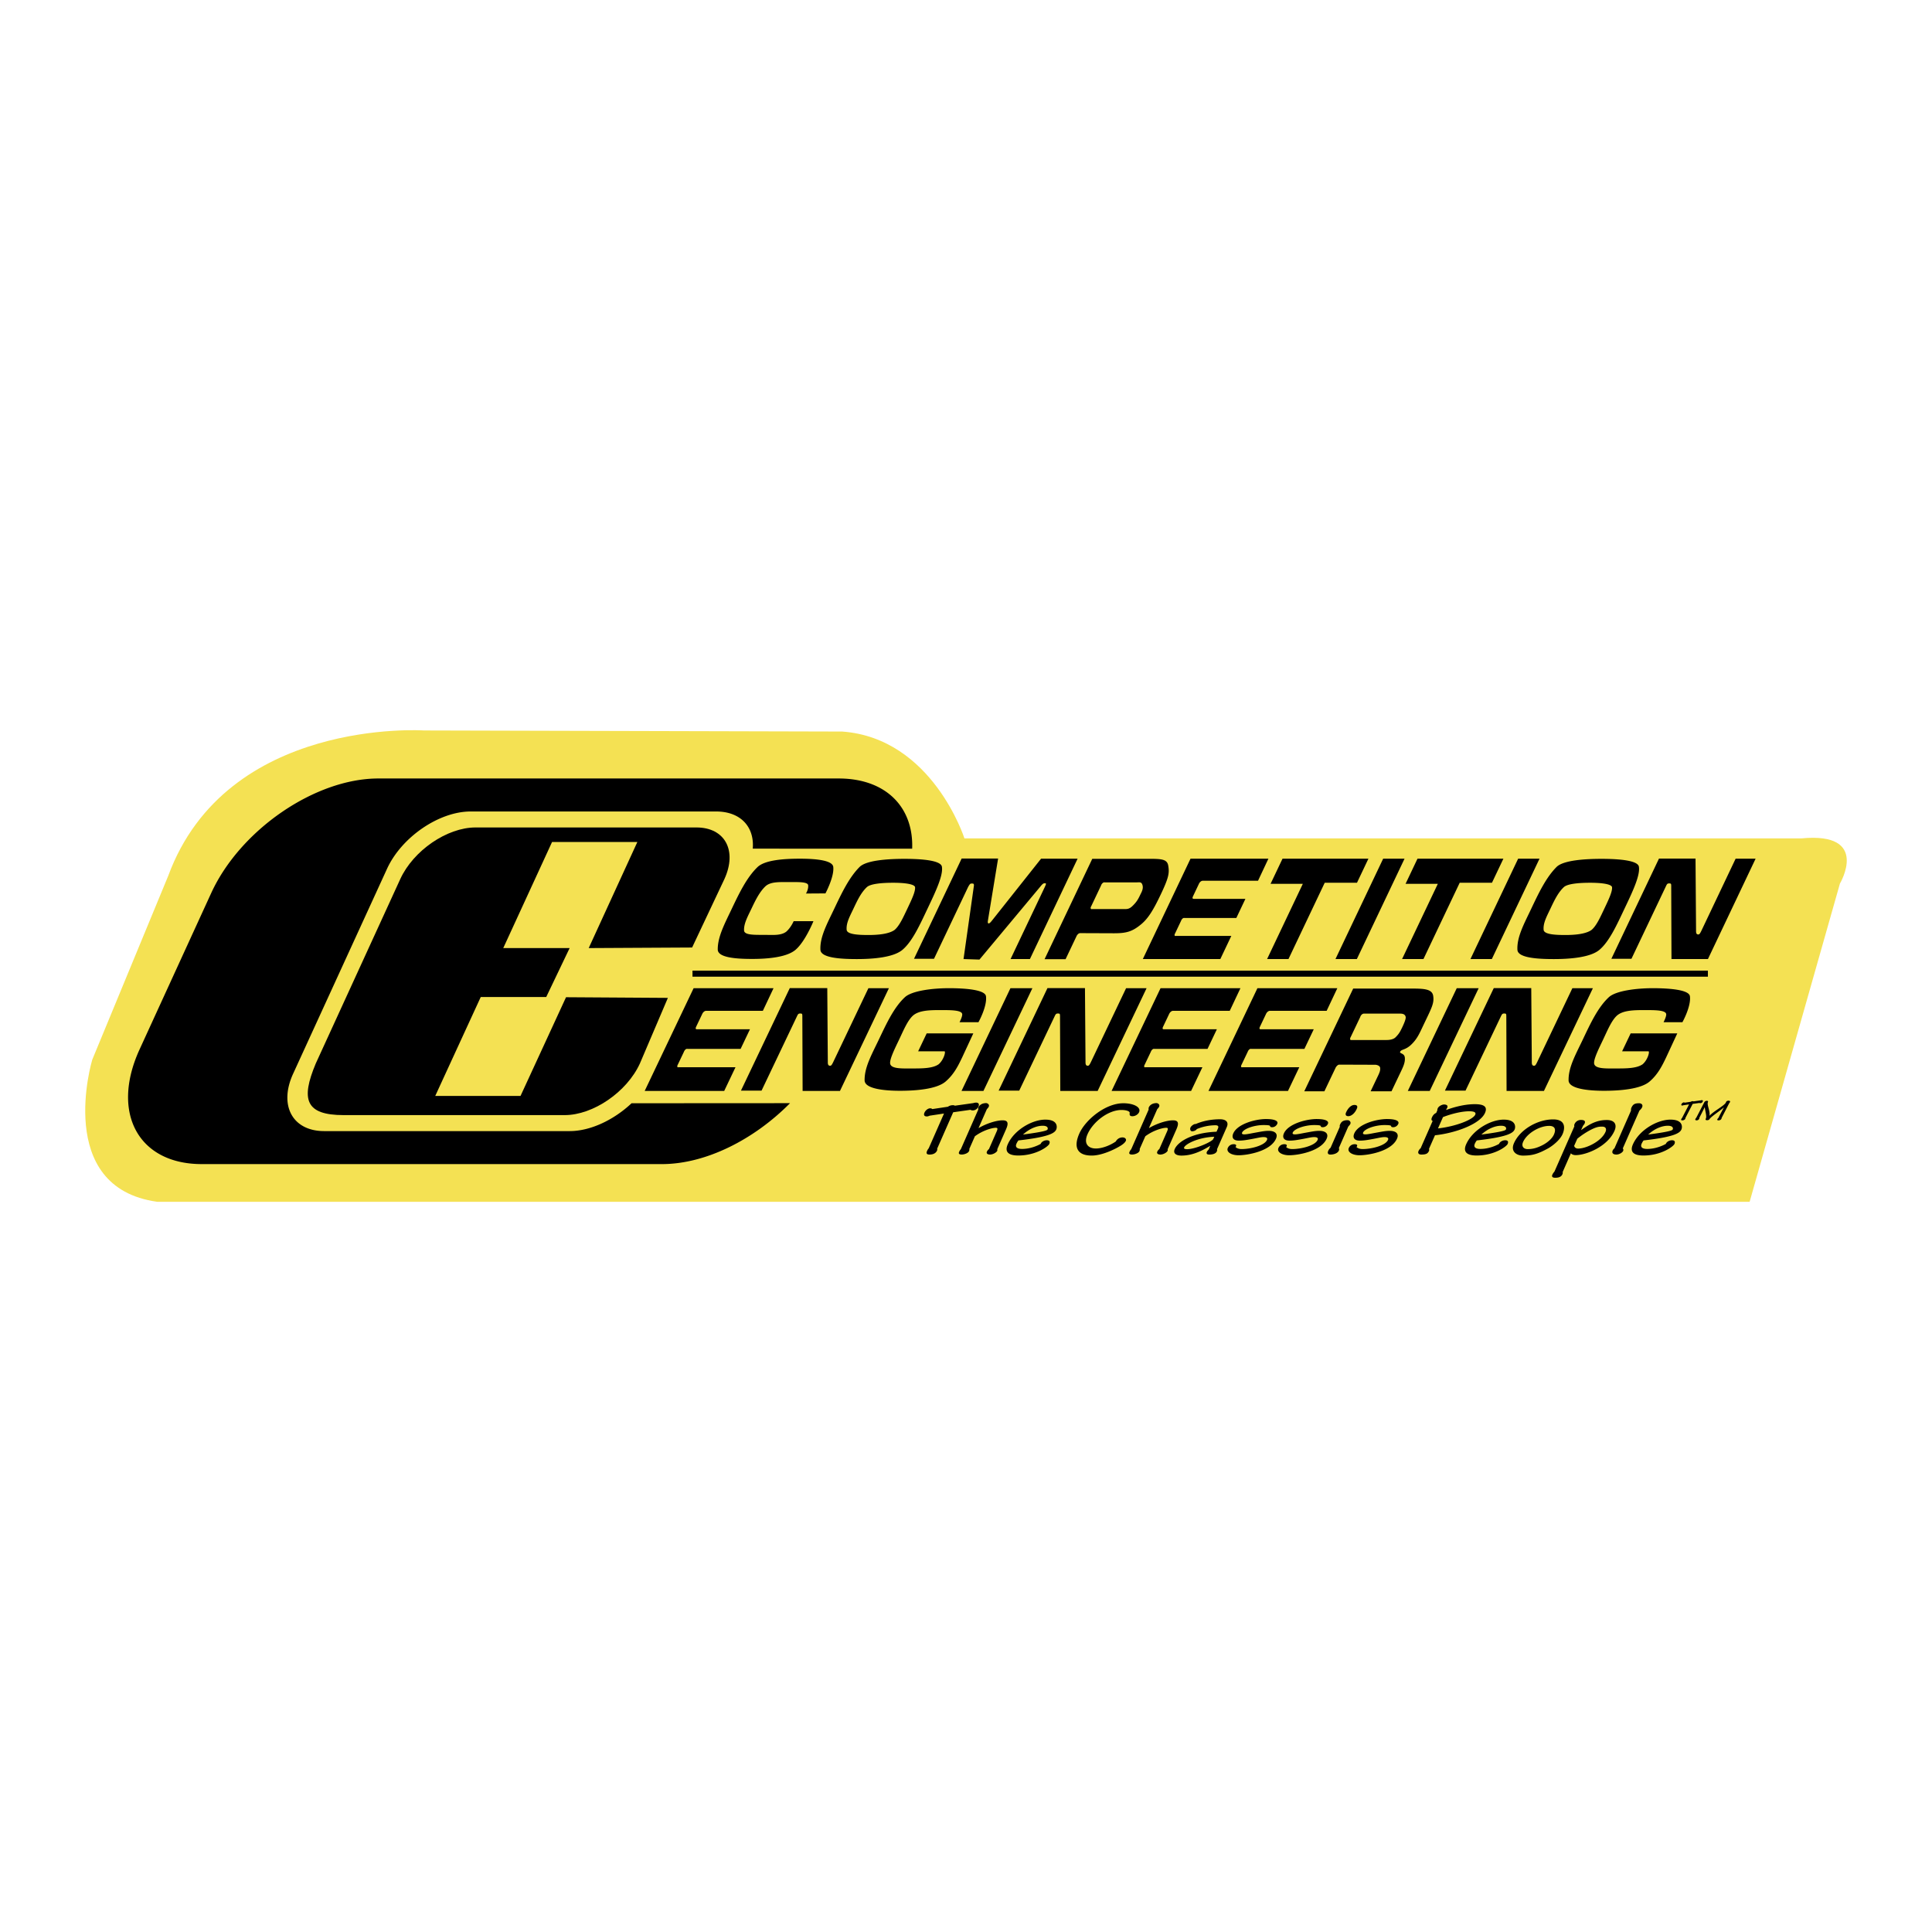
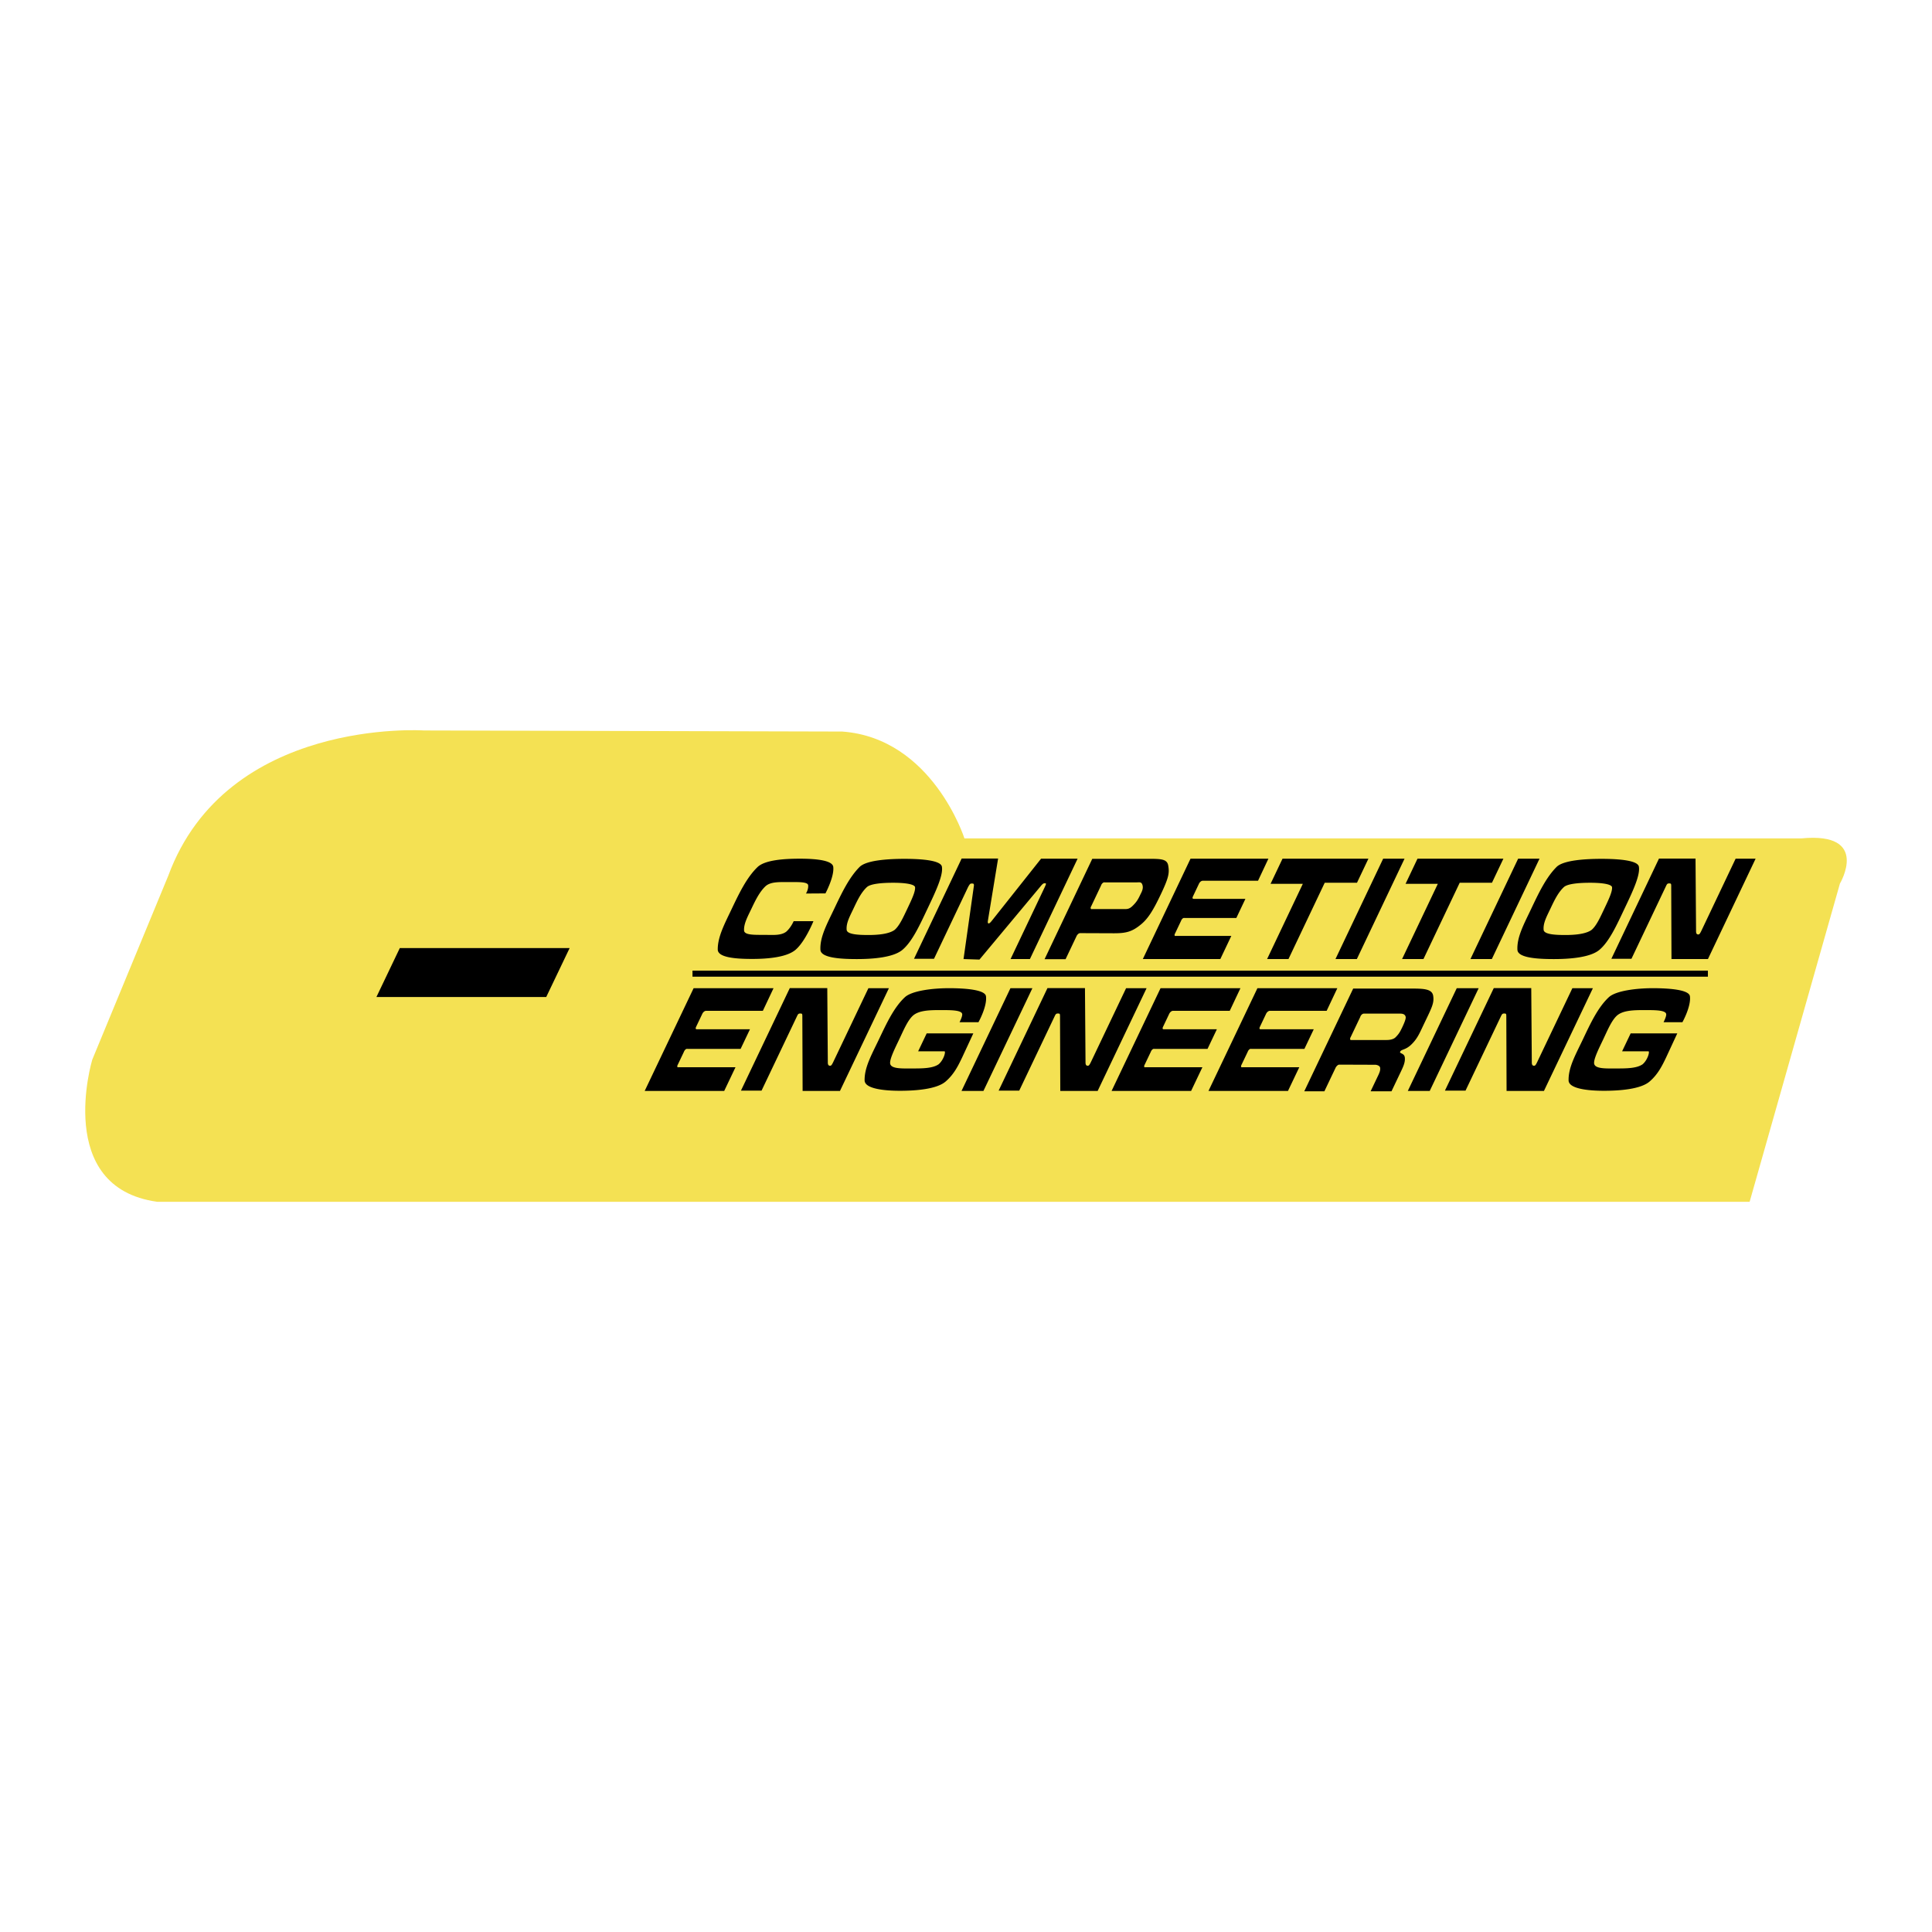
<svg xmlns="http://www.w3.org/2000/svg" viewBox="0 0 192.756 192.756" height="2500" width="2500">
-   <path d="M0 0h192.756v192.756H0V0z" fill="#fff" clip-rule="evenodd" fill-rule="evenodd" />
  <path fill="#f4e153" clip-rule="evenodd" fill-rule="evenodd" d="M96.222 83.646h83.505c6.92-.66 3.844 4.505 3.844 4.505l-9.01 31.752H15.687c-10.328-1.428-6.484-14.173-6.484-14.173l7.582-18.348c5.824-15.823 25.492-14.504 25.492-14.504l41.752.108c9.007.661 12.193 10.66 12.193 10.66z" />
  <path clip-rule="evenodd" fill-rule="evenodd" d="M72.255 108.841l1.125-2.362h-5.67c-.064.015-.114 0-.132-.04-.022-.054.004-.149.059-.244l.601-1.262a.564.564 0 0 1 .158-.23c.074-.056.128-.068.188-.056h5.308l.931-1.955h-5.29c-.066 0-.098-.013-.121-.066-.011-.056.011-.123.05-.204l.595-1.248a.663.663 0 0 1 .184-.245.395.395 0 0 1 .191-.081h5.679l1.064-2.254h-7.974l-4.88 10.248h7.934v-.001zM80.076 108.841h3.729l4.881-10.248h-2.045l-3.498 7.344c-.148.312-.216.394-.32.394-.172 0-.234-.108-.232-.353l-.054-7.397h-3.739l-4.874 10.233h2.055l3.53-7.41c.09-.19.136-.285.308-.285.209 0 .231.013.232.271l.027 7.451zM97.621 101.986s.883-1.574.75-2.592c-.09-.652-2.073-.802-3.71-.802-1.58 0-3.665.245-4.375.896-1.103 1.02-1.843 2.634-2.606 4.235-.711 1.494-1.443 2.77-1.417 4.072.018.842 1.991 1.032 3.523 1.032 1.617 0 3.674-.163 4.559-.923.837-.719 1.261-1.589 1.662-2.431l1.102-2.374h-4.652l-.853 1.791h2.625c.152 0-.058.841-.576 1.289-.591.421-1.646.421-2.607.421-1.009 0-2.192.068-2.238-.516-.037-.461.495-1.521.896-2.362.42-.881.826-1.873 1.36-2.375.607-.557 1.718-.57 2.755-.57.97 0 2.089-.013 2.177.38.053.23-.261.828-.261.828h1.886v.001zM98.119 108.841l4.883-10.248h-2.19l-4.88 10.248h2.187zM105.785 108.841h3.729l4.881-10.248h-2.045l-3.498 7.344c-.148.312-.215.394-.32.394-.17 0-.232-.108-.23-.353l-.055-7.397h-3.74l-4.873 10.233h2.055l3.529-7.41c.092-.19.137-.285.309-.285.209 0 .23.013.232.271l.026 7.451zM118.838 108.841l1.125-2.362h-5.67c-.064.015-.115 0-.133-.04-.023-.054.004-.149.059-.244l.602-1.262a.546.546 0 0 1 .158-.23c.072-.056.127-.068.188-.056h5.309l.93-1.955h-5.289c-.066 0-.098-.013-.119-.066-.014-.056.01-.123.049-.204l.594-1.248a.673.673 0 0 1 .184-.245.4.4 0 0 1 .191-.081h5.678l1.064-2.254h-7.971l-4.883 10.248h7.934v-.001zM128.504 108.841l1.125-2.362h-5.67c-.064.015-.115 0-.133-.04-.021-.054.004-.149.059-.244l.602-1.262a.561.561 0 0 1 .156-.23c.074-.056.129-.068.189-.056h5.309l.932-1.955h-5.291c-.066 0-.098-.013-.121-.066-.012-.056.012-.123.051-.204l.594-1.248a.673.673 0 0 1 .184-.245c.059-.04.135-.081.191-.081h5.68l1.064-2.254h-7.973l-4.881 10.248h7.933v-.001zM137.697 106.543c.033.23-.051.448-.199.761l-.75 1.573h2.082l.977-2.049c.252-.529.396-.909.352-1.316-.047-.462-.561-.38-.465-.584.117-.245.516-.163 1.061-.665.645-.598.875-1.181 1.264-1.996.814-1.709 1.092-2.171.967-2.931-.117-.651-.891-.706-2.09-.706h-5.889l-4.879 10.247h2.006l1.105-2.32a.721.721 0 0 1 .215-.272.274.274 0 0 1 .186-.066l3.6.013c-.002-.002.434.039.457.311zm-2.851-2.783c-.082.015-.133 0-.141-.08-.014-.055.008-.137.062-.231l.943-1.981a.52.52 0 0 1 .17-.259.29.29 0 0 1 .199-.08h3.482c.221 0 .594-.027.68.312.055.203-.188.733-.342 1.059-.215.448-.314.638-.664.991-.232.23-.643.271-.889.271h-3.5v-.002zM140.459 108.841h2.187l4.881-10.248h-2.187l-4.881 10.248zM150.311 108.841h3.729l4.883-10.248h-2.047l-3.498 7.344c-.146.312-.215.394-.318.394-.172 0-.234-.108-.232-.353l-.055-7.397h-3.738l-4.875 10.233h2.055l3.529-7.41c.092-.19.137-.285.309-.285.209 0 .23.013.232.271l.026 7.451zM167.855 101.986s.883-1.574.748-2.592c-.088-.652-2.072-.802-3.709-.802-1.578 0-3.664.245-4.375.896-1.102 1.02-1.844 2.634-2.605 4.235-.711 1.494-1.443 2.77-1.416 4.072.018.842 1.99 1.032 3.523 1.032 1.617 0 3.674-.163 4.559-.923.836-.719 1.26-1.589 1.662-2.431l1.102-2.374h-4.652l-.854 1.791h2.627c.15 0-.059.841-.576 1.289-.592.421-1.648.421-2.607.421-1.01 0-2.191.068-2.238-.516-.037-.461.496-1.521.898-2.362.418-.881.824-1.873 1.357-2.375.607-.557 1.719-.57 2.756-.57.971 0 2.09-.013 2.178.38.053.23-.26.828-.26.828h1.882v.001zM79.184 91.905s-.272.65-.755 1.062c-.55.398-1.341.305-2.232.305-.927 0-1.923.026-1.959-.425-.049-.676.369-1.419.734-2.188.391-.822.791-1.646 1.377-2.215.511-.491 1.395-.438 2.35-.438.899 0 1.809-.039 1.927.279.062.438-.215.862-.215.862l1.944-.013s.902-1.685.778-2.653c-.089-.649-1.73-.809-3.326-.809-1.539 0-3.478.118-4.227.836-1.076 1.034-1.835 2.612-2.579 4.178-.693 1.459-1.407 2.785-1.39 4.058.017.823 1.942.929 3.444.929 1.577 0 3.458-.173 4.321-.916.972-.836 1.781-2.852 1.781-2.852h-1.973zM83.217 90.699c-.693 1.459-1.426 2.786-1.363 4.059.036.823 2.064.929 3.641.929 1.669 0 3.642-.173 4.533-.915 1-.836 1.754-2.521 2.491-4.072.794-1.671 1.604-3.355 1.454-4.231-.106-.637-2.049-.782-3.728-.782-1.614 0-3.8.132-4.484.809-1.066 1.072-1.8 2.639-2.544 4.203zm3.282-2.201c.396-.345 1.611-.425 2.622-.425.946 0 2.033.093 2.17.412.076.424-.355 1.312-.771 2.188-.392.822-.779 1.698-1.271 2.109-.575.411-1.668.504-2.604.504-.983 0-2.117-.053-2.172-.504-.068-.676.303-1.339.669-2.109.389-.822.757-1.618 1.357-2.175zM96.132 95.686l1.589.052 6.096-7.308c.254-.318.322-.305.461-.305s.09.106-.145.597l-3.309 6.964h1.93l4.758-10.014h-3.645l-4.881 6.154c-.094.119-.238.305-.35.305-.129 0-.074-.252-.064-.333l1.008-6.14h-3.637L91.191 95.66h1.994l3.252-6.844c.132-.278.296-.664.455-.664.168 0 .315-.04.27.252l-1.03 7.282zM108.975 85.686l-4.758 10.013h2.096l1.078-2.268a.677.677 0 0 1 .199-.266c.082-.053.125-.066.189-.066l3.371.013c1.223 0 1.818-.159 2.709-.902.688-.57 1.207-1.406 1.949-2.971.795-1.672.877-2.135.746-2.878-.104-.637-.68-.676-1.848-.676h-5.731v.001zm-.018 5.013c-.08.013-.129 0-.137-.08-.021-.053.006-.132.061-.225l.969-2.043a.54.54 0 0 1 .166-.252c.064-.053.133-.08.191-.066h3.244c.225 0 .439-.067.533.265.117.398-.105.729-.256 1.048-.209.438-.375.69-.717 1.021-.311.318-.539.332-.789.332h-3.265zM121.752 95.686l1.096-2.308h-5.527c-.061.014-.109 0-.127-.04-.023-.053.004-.146.057-.238l.586-1.234a.57.57 0 0 1 .154-.226c.07-.053.125-.065.182-.053h5.176l.906-1.909h-5.156c-.064 0-.096-.014-.115-.067-.014-.053.01-.12.047-.199l.58-1.221a.643.643 0 0 1 .178-.238.375.375 0 0 1 .188-.08h5.537l1.035-2.201h-7.771l-4.758 10.014h7.732zM128.551 95.686l3.617-7.614h3.219l1.14-2.4h-8.57l-1.191 2.506h3.218l-3.566 7.508h2.133zM133.24 95.686h2.133l4.758-10.014h-2.133l-4.758 10.014zM142.018 95.686l3.617-7.614h3.219l1.14-2.4h-8.57l-1.19 2.506h3.219l-3.568 7.508h2.133zM146.707 95.686h2.133l4.758-10.014h-2.133l-4.758 10.014zM152.756 90.699c-.693 1.459-1.426 2.786-1.363 4.059.035.823 2.062.929 3.639.929 1.67 0 3.645-.173 4.535-.915 1-.836 1.754-2.521 2.49-4.072.795-1.671 1.605-3.355 1.455-4.231-.105-.637-2.049-.782-3.729-.782-1.613 0-3.799.132-4.484.809-1.067 1.072-1.801 2.639-2.543 4.203zm3.281-2.201c.395-.345 1.609-.425 2.621-.425.947 0 2.033.093 2.17.412.076.424-.355 1.312-.771 2.188-.391.822-.777 1.698-1.271 2.109-.574.411-1.666.504-2.604.504-.982 0-2.117-.053-2.172-.504-.068-.676.303-1.339.668-2.109.39-.822.76-1.618 1.359-2.175zM166.764 95.686h3.637l4.756-10.014h-1.994l-3.408 7.175c-.145.305-.211.384-.312.384-.168 0-.229-.105-.227-.344l-.053-7.228h-3.645l-4.752 10.001h2.004l3.441-7.242c.088-.186.133-.279.299-.279.205 0 .227.013.227.266l.027 7.281z" />
  <path d="M69.091 96.84h101.307v.604H69.091v-.604z" />
-   <path clip-rule="evenodd" fill-rule="evenodd" d="M95.1 110.971l1.727-.246c.05.03.108.062.224.062.27 0 .484-.183.574-.388.094-.218.033-.392-.244-.392a.973.973 0 0 0-.277.05l-1.838.259c-.093-.086-.463-.069-.688.102l-1.562.234c-.051-.039-.092-.075-.218-.075-.203 0-.46.192-.563.428-.107.244-.016.385.238.382.09 0 .187-.031.274-.074l1.437-.217-1.528 3.473a.96.96 0 0 0-.166.271c-.11.249-.008.351.249.351.409 0 .649-.17.748-.396.04-.089.022-.154.013-.188l1.6-3.636zM98.666 114.648a.595.595 0 0 0-.201.252c-.082.186.07.29.312.29.283 0 .639-.199.719-.378.025-.062-.006-.12.012-.174l.863-1.964c.266-.604.207-.898-.336-.898-.6 0-1.561.286-2.383.764h-.02l.822-1.87c.064-.073.162-.177.193-.251.102-.228-.133-.362-.26-.362-.346 0-.646.145-.777.441-.029.067-.002.155-.016.223l-1.733 3.94a.783.783 0 0 0-.173.274c-.071.161.011.254.258.254.264 0 .643-.134.731-.337a.353.353 0 0 0 .034-.226l.554-1.26c.809-.6 1.732-.846 2.084-.846.186 0 .217.077.08.385l-.763 1.743zM104.293 111.705c-1.322 0-3.121 1.037-3.752 2.47-.354.806.154 1.11 1.049 1.11 1.797 0 2.99-.909 3.094-1.146.082-.187.068-.375-.238-.375-.305 0-.566.191-.611.359-.336.196-1.072.507-1.865.507-.463 0-.717-.161-.559-.518.055-.126.123-.236.199-.331l.518-.063c2.682-.337 3.115-.716 3.254-1.031.105-.241.156-.981-1.08-.981h-.009v-.001zm-.264.611c.488 0 .551.224.484.373-.045.099-.393.233-2.447.505.654-.604 1.4-.878 1.953-.878h.01zM112.066 110.072c-1.781 0-3.781 1.658-4.385 3.029-.648 1.474-.088 2.189 1.223 2.189.941.013 2.209-.544 2.969-1.023.285-.19.404-.335.455-.454.057-.125-.027-.333-.346-.333a.753.753 0 0 0-.658.404c-.479.34-1.295.702-1.99.702-.754 0-1.248-.478-.832-1.422.539-1.228 2.059-2.421 3.389-2.421.514 0 .848.14.818.302-.037.221.039.321.268.321.295 0 .572-.184.668-.4.227-.516-.572-.895-1.57-.895h-.009v.001zM115.664 114.648a.58.58 0 0 0-.201.252c-.082.186.07.29.311.29.285 0 .641-.199.719-.378.027-.062-.004-.12.014-.174l.863-1.964c.266-.604.207-.898-.336-.898-.602 0-1.561.286-2.383.764h-.021l.824-1.87c.064-.073.162-.177.193-.251.102-.228-.133-.362-.258-.362-.348 0-.648.145-.779.441-.029.067-.004.155-.016.223l-1.732 3.94a.783.783 0 0 0-.174.274c-.07.161.01.254.258.254.264 0 .643-.134.732-.337a.358.358 0 0 0 .033-.226l.557-1.26c.807-.6 1.73-.846 2.082-.846.188 0 .215.077.08.385l-.766 1.743zM121.373 112.913c-2.387.09-3.838.975-4.166 1.721-.209.477.189.659.662.659.906 0 1.787-.307 2.848-.959h.027l-.16.363c-.07.073-.135.134-.172.219-.074.169-.016.276.25.276.311 0 .637-.084.738-.313.037-.084.045-.175.018-.207l.98-2.229c.209-.473-.064-.773-.672-.773-.936 0-1.746.181-2.436.477-.143-.036-.441.179-.518.349-.066.149-.014.373.164.373.25 0 .453-.154.461-.217a4.928 4.928 0 0 1 1.854-.385c.279 0 .359.106.262.328l-.14.318zm-.326.729c-.119.271-1.793 1.014-2.605 1.013-.234.001-.355-.05-.299-.18.15-.339 1.365-.993 3.006-1.062l-.102.229zM126.34 111.646c-1.137 0-2.889.507-3.295 1.431-.199.452.041.724.543.724.443 0 .842-.075 1.373-.174.518-.096.838-.179 1.098-.179.314 0 .428.101.348.284-.254.572-1.637.911-2.543.911-.309 0-.525-.121-.596-.206a.295.295 0 0 0 .051-.082c.031-.069.033-.198-.23-.198-.295 0-.5.169-.592.38-.17.385.332.723 1.078.723.867 0 3.176-.389 3.732-1.655.238-.543-.17-.781-.73-.781-.4 0-.785.082-1.334.18-.484.088-.859.173-1.1.173-.211 0-.266-.07-.215-.185.168-.383 1.217-.745 2.137-.745.615 0 .643.059.654.114.018.052.029.101.213.101.23 0 .42-.153.5-.335.131-.298-.287-.479-1.084-.479h-.008v-.002zM131.391 111.646c-1.135 0-2.889.507-3.295 1.431-.199.452.043.724.545.724.443 0 .84-.075 1.373-.174.516-.096.838-.179 1.098-.179.314 0 .426.101.346.284-.252.572-1.637.911-2.541.911-.311 0-.527-.121-.598-.206a.352.352 0 0 0 .053-.082c.029-.069.031-.198-.232-.198-.293 0-.5.169-.592.38-.17.385.334.723 1.08.723.867 0 3.174-.389 3.732-1.655.238-.543-.172-.781-.732-.781-.4 0-.785.082-1.332.18-.484.088-.859.173-1.1.173-.213 0-.266-.07-.217-.185.168-.383 1.217-.745 2.137-.745.617 0 .643.059.656.114.018.052.027.101.213.101a.56.56 0 0 0 .5-.335c.131-.298-.287-.479-1.086-.479h-.008v-.002zM135.119 110.242c-.307 0-.631.311-.82.744-.096.214-.037.376.229.376.279 0 .631-.263.844-.748.104-.232.033-.372-.244-.372h-.009zm-.392 1.882c.076-.174-.082-.364-.271-.364-.545 0-.666.235-.766.458a.269.269 0 0 0-.016.197l-.924 2.101a.786.786 0 0 0-.227.292c-.121.274.002.385.213.385.279 0 .711-.102.842-.398.043-.102.031-.203-.002-.253l.939-2.138c.045-.063.152-.146.207-.272l.005-.008zM138.414 111.646c-1.137 0-2.889.507-3.295 1.431-.199.452.041.724.543.724.445 0 .842-.075 1.373-.174.518-.096.838-.179 1.098-.179.316 0 .428.101.348.284-.252.572-1.637.911-2.541.911-.311 0-.527-.121-.6-.206a.298.298 0 0 0 .053-.082c.031-.069.033-.198-.23-.198-.293 0-.5.169-.592.38-.17.385.332.723 1.078.723.869 0 3.176-.389 3.732-1.655.24-.543-.17-.781-.73-.781-.4 0-.785.082-1.332.18-.486.088-.861.173-1.1.173-.213 0-.268-.07-.217-.185.168-.383 1.215-.745 2.137-.745.615 0 .643.059.654.114.018.052.029.101.213.101.23 0 .422-.153.502-.335.131-.298-.287-.479-1.086-.479h-.008v-.002zM141.527 114.835c-.082.187-.012.355.281.355.48 0 .645-.101.762-.363.035-.079.014-.157.004-.211l.594-1.349c2.076-.222 4.506-1.125 4.99-2.229.266-.599-.064-.874-1.016-.874-1.188 0-2.334.391-2.867.579l.047-.108c.188-.257.1-.439-.258-.439-.166 0-.518.15-.617.377a.382.382 0 0 0-.043.199l-.115.264c-.164.072-.314.201-.426.457-.084.188-.045.312.074.341l-1.199 2.724a.726.726 0 0 0-.207.271l-.004.006zm2.44-3.383c.93-.359 1.922-.58 2.609-.58.518 0 .707.114.611.336-.221.504-1.965 1.183-3.719 1.373l.499-1.129zM150.025 111.705c-1.322 0-3.119 1.037-3.75 2.47-.354.806.152 1.11 1.047 1.11 1.799 0 2.988-.909 3.094-1.146.082-.187.07-.375-.236-.375-.305 0-.568.191-.613.359-.336.196-1.07.507-1.865.507-.463 0-.715-.161-.559-.518.055-.126.123-.236.199-.331l.518-.063c2.682-.337 3.115-.716 3.254-1.031.105-.241.156-.981-1.08-.981h-.009v-.001zm-.263.611c.488 0 .549.224.484.373-.043.099-.391.233-2.447.505.654-.604 1.4-.878 1.955-.878h.008zM154.953 111.683c-1.551 0-3.303 1.007-3.906 2.379-.369.839.287 1.231.887 1.231.922 0 1.484-.146 2.547-.735.332-.187 1.133-.762 1.418-1.411.244-.558.34-1.464-.938-1.464h-.008zm-.4.646c.621 0 .695.385.482.867-.154.353-.576.768-1.145 1.058-.525.269-.961.393-1.475.393-.377 0-.658-.257-.457-.711.383-.874 1.652-1.606 2.586-1.606h.009v-.001zM157.924 112.346c.037-.068.135-.161.17-.242.1-.226.023-.366-.363-.366a.68.68 0 0 0-.637.408.31.31 0 0 0-.02.229l-1.99 4.521a1.099 1.099 0 0 0-.205.303c-.102.23.061.305.285.305.398 0 .615-.115.721-.357.037-.086.029-.152.027-.226l.816-1.857c.102.12.27.182.49.182 1.018 0 3.158-.833 3.859-2.427.273-.617.025-1.075-.768-1.075-.893 0-1.598.311-2.541.994h-.018l.174-.392zm-.557 1.266a7.982 7.982 0 0 1 1.197-.812c.674-.366.936-.397 1.279-.397.385 0 .461.244.336.53-.414.938-1.904 1.66-2.729 1.66-.174 0-.354-.079-.395-.277l.312-.704zM161.074 114.569a.6.6 0 0 0-.172.205c-.125.283.064.416.365.416.316 0 .611-.22.668-.351.043-.098.037-.179-.029-.261l1.658-3.771c.109-.103.205-.191.271-.34.107-.249-.076-.396-.307-.396-.447 0-.617.118-.771.467-.041.092-.033.194-.033.275l-1.65 3.756zM166.666 111.705c-1.322 0-3.119 1.037-3.75 2.47-.355.806.152 1.11 1.047 1.11 1.799 0 2.99-.909 3.096-1.146.08-.187.066-.375-.24-.375-.303 0-.566.191-.611.359-.336.196-1.07.507-1.865.507-.461 0-.715-.161-.559-.518.057-.126.123-.236.199-.331l.52-.063c2.682-.337 3.113-.716 3.252-1.031.105-.241.156-.981-1.078-.981h-.011v-.001zm-.264.611c.488 0 .551.224.484.373-.043.099-.393.233-2.447.505.654-.604 1.4-.878 1.955-.878h.008zM168.879 110.136l.678-.095c.02.011.041.024.086.024a.273.273 0 0 0 .234-.151c.043-.084.025-.151-.082-.151a.392.392 0 0 0-.111.019l-.721.101c-.035-.033-.178-.026-.271.04l-.613.091c-.02-.016-.033-.029-.082-.029-.08 0-.184.074-.232.166-.049.096-.018.149.08.148a.261.261 0 0 0 .109-.029l.564-.084-.697 1.35a.414.414 0 0 0-.074.106c-.049.097-.012.136.088.136.158 0 .256-.065.303-.153.018-.035.012-.061.01-.073l.731-1.416zM169.158 111.624c-.043.082-.025.152.107.152.135 0 .215-.062.258-.148.025-.048.035-.088.025-.117.176-.338.357-.686.52-1.027h.02c.035.378.217.895.102 1.119-.057.107-.014.159.121.159.1 0 .199-.024.248-.11.154-.248 1.068-.838 1.424-1.159h.01c-.195.356-.381.713-.561 1.061a.28.28 0 0 0-.082.095c-.041.079-.023.129.113.129.102 0 .227-.046.281-.152.018-.033.025-.069.02-.088l.76-1.472a.412.412 0 0 0 .068-.096c.049-.092.006-.154-.137-.154-.102 0-.195.038-.229.104-.02.034-.033.078-.051.112-.213.326-1.199.826-1.611 1.283h-.008c.084-.467-.273-1.075-.158-1.353.043-.084-.006-.134-.102-.136-.1.002-.215.054-.254.139l-.807 1.557a.335.335 0 0 0-.076.1l-.001.002zM91.007 84.674c.154-4.116-2.592-7.005-7.337-7.005H37.75c-6.318 0-13.785 5.12-16.68 11.437l-7.146 15.598c-2.895 6.316-.12 11.438 6.198 11.438h45.919c4.386 0 9.202-2.458 12.781-6.079l-15.812.009c-1.761 1.658-4.094 2.778-6.173 2.778H32.343c-3.158 0-4.546-2.561-3.1-5.719l9.371-20.451c1.447-3.158 5.181-5.718 8.339-5.718h24.493c2.452 0 3.836 1.542 3.657 3.709l15.904.003z" />
  <path d="M39.889 94.589h16.943l-2.334 4.881H37.556l2.333-4.881z" clip-rule="evenodd" fill-rule="evenodd" />
-   <path clip-rule="evenodd" fill-rule="evenodd" d="M69.052 94.534l3.223-6.831c1.302-2.842.053-5.147-2.79-5.147H47.442c-2.842 0-6.203 2.305-7.506 5.147l-8.433 18.405c-1.508 3.598-1.03 5.147 2.79 5.147h22.043c2.843 0 6.203-2.304 7.505-5.147l2.794-6.549-10.162-.065-4.54 9.847h-8.509L55.08 84.004h8.51L58.736 94.59l10.316-.056z" />
</svg>